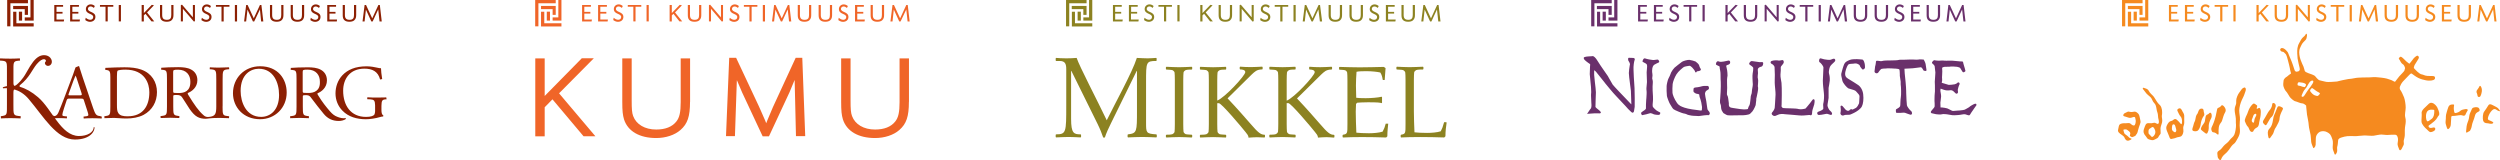
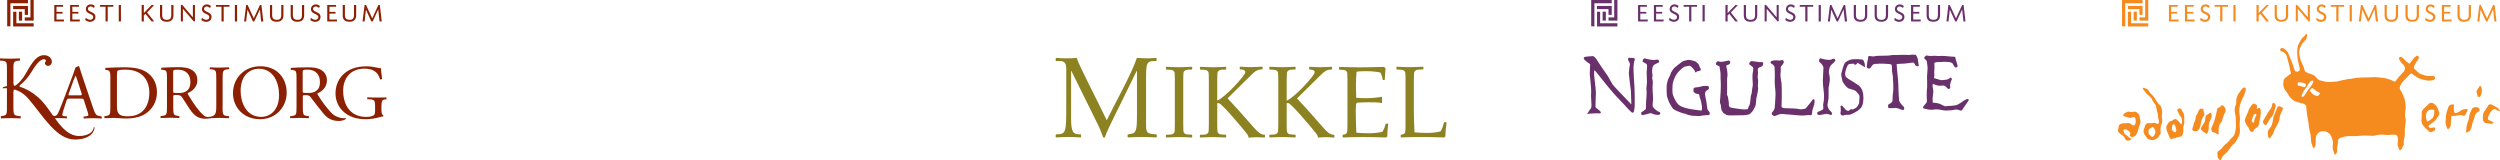
<svg xmlns="http://www.w3.org/2000/svg" id="Layer_1" viewBox="0 0 800 51.23">
  <defs>
    <style>.cls-1{fill:#f58a1f;}.cls-2{fill:#6a306b;}.cls-3{fill:#f06528;}.cls-4{fill:#8c2003;}.cls-5{fill:#8c8221;}</style>
  </defs>
  <path class="cls-1" d="m694.77,6.24v-1.88h1.93v-.56h-1.93v-1.64h2.11v-.56h-2.82v5.26h3.05l.09-.61s-2.44,0-2.44,0Zm5.12,0v-1.88h1.93v-.56h-1.93v-1.64h2.11v-.56h-2.82v5.26h3.05l.09-.61s-2.44,0-2.44,0Zm4.98-3.38c0-.47.38-.8.85-.8.42,0,.75.23,1.08.47l.28-.61c-.38-.33-.85-.52-1.31-.52-.85,0-1.55.61-1.55,1.5,0,1.69,2.35,1.36,2.35,2.54,0,.56-.42.89-.94.89-.56,0-1.03-.28-1.46-.66l-.14.75c.47.33.94.56,1.5.56.94,0,1.74-.56,1.74-1.55,0-1.78-2.39-1.41-2.39-2.58m6.34-.7h1.78v-.56h-4.32v.56h1.78v4.7h.7V2.16h.05Zm3.47,4.7h.7V1.6h-.7v5.26Zm11.41,0l-2.3-2.86,2.21-2.3-.7-.14-2.54,2.63V1.6h-.7v5.26h.7v-1.93l.52-.52,1.93,2.44h.89Zm5.49-.38c.52-.42.61-1.08.61-1.69V1.6h-.7v3.19c0,.99-.33,1.55-1.41,1.55s-1.5-.47-1.5-1.55V1.6h-.7v3.15c0,.56.05,1.17.42,1.6.42.47,1.08.61,1.69.61.56,0,1.17-.09,1.6-.47m7.18.42l.38-.14V1.6h-.66v3.94l-3.47-4.04-.38.14v5.21h.66V2.82l3.47,4.09Zm3.24-4.04c0-.47.38-.8.85-.8.42,0,.75.23,1.08.47l.28-.61c-.38-.33-.85-.52-1.31-.52-.85,0-1.55.61-1.55,1.5,0,1.69,2.35,1.36,2.35,2.54,0,.56-.42.89-.94.89-.56,0-1.03-.28-1.46-.66l-.14.75c.47.33.94.56,1.5.56.94,0,1.74-.56,1.74-1.55,0-1.78-2.39-1.41-2.39-2.58m6.34-.7h1.78v-.56h-4.32v.56h1.78v4.7h.7V2.16h.05Zm3.52,4.7h.7V1.6h-.7v5.26Zm8.4,0h.7l-.61-5.26h-.47l-1.97,4.27-1.97-4.27h-.47l-.66,5.26h.66l.42-3.8,1.74,3.8h.42l1.78-3.85.42,3.85Zm6.48-.38c.52-.42.61-1.08.61-1.69V1.6h-.7v3.19c0,.99-.33,1.55-1.41,1.55s-1.5-.47-1.5-1.55V1.6h-.7v3.15c0,.56.05,1.17.42,1.6.42.47,1.08.61,1.69.61.56,0,1.17-.09,1.6-.47m6.67,0c.52-.42.61-1.08.61-1.69V1.6h-.7v3.19c0,.99-.33,1.55-1.41,1.55s-1.5-.47-1.5-1.55V1.6h-.7v3.15c0,.56.05,1.17.42,1.6.42.47,1.08.61,1.69.61.56,0,1.17-.09,1.6-.47m3.43-3.62c0-.47.38-.8.85-.8.42,0,.75.23,1.08.47l.28-.61c-.38-.33-.85-.52-1.31-.52-.85,0-1.55.61-1.55,1.5,0,1.69,2.35,1.36,2.35,2.54,0,.56-.42.89-.94.89-.56,0-1.03-.28-1.46-.66l-.14.75c.47.33.94.56,1.5.56.94,0,1.74-.56,1.74-1.55,0-1.78-2.39-1.41-2.39-2.58m5.21,3.38v-1.88h1.93v-.56h-1.93v-1.64h2.11v-.56h-2.82v5.26h3.05l.09-.61s-2.44,0-2.44,0Zm7.98.23c.52-.42.61-1.08.61-1.69V1.6h-.7v3.19c0,.99-.33,1.55-1.41,1.55s-1.5-.47-1.5-1.55V1.6h-.7v3.15c0,.56.05,1.17.42,1.6.42.47,1.08.61,1.69.61.56,0,1.17-.09,1.6-.47m8.78.38l-.61-5.26h-.47l-1.97,4.27-1.97-4.27h-.47l-.66,5.26h.66l.42-3.8,1.74,3.8h.42l1.83-3.85.42,3.85h.66Zm-115.09-.28h-1.03v-2.86h1.03v2.86Zm-1.83-2.86v3.71h5.49v1.03h-6.53V3.76h1.03v-.05Zm3.66-1.83v2.86h-.99v-1.83h-3.71v-1.03s4.7,0,4.7,0Zm1.83-1.88v6.57h-2.82v-1.03h1.83V0h.99Zm-1.83,0v1.03h-5.54v7.37h-1.03V0h6.57Z" />
  <path class="cls-1" d="m799.39,34.65c.28.33.89,1.03.47.94-.47-.09-.8-.33-1.08-.52-.28-.19-.75-.38-1.36.28-.61.61-1.03,1.46-1.22,2.11-.19.7-.05.89.47,1.08.47.19,1.6.61,1.03.94-.61.33-1.31-.05-1.83-.05s-1.08-.19-1.27-.85c-.19-.66-.14-2.25.33-2.86.47-.61,1.03-1.5,1.31-1.97.28-.47.66-.52,1.36-.14.42.23,1.46.7,1.78,1.03m-5.35-4.65c.28-.85.23-1.74-.14-2.3-.47-.66-.52.33-1.03.85-.52.52-.42,1.03-.23,1.36.19.33.05,1.03.52,1.13.52.05.61-.19.89-1.03m-1.97,4.32c-.7.05-1.03.28-1.17.8-.19.52-.66,1.27-.7,1.83-.05.56-.19,1.31-.52,2.11-.33.8-.47,1.83-.52,2.82-.09,1.03.42.38.85.19.47-.19.42-.28.7-.85.28-.56.28-1.46.61-2.21s.52-1.5.7-2.11.47-.85,1.03-1.13c.52-.28.52-.47.33-.94-.23-.42-.42-.56-1.31-.52m-2.44,1.08c.23-.38-.23-.56-.75-.47s-1.13.19-1.46.47c-.33.28-.61.52-1.27.7s-.7.14-.85-.52c-.05-.38-.14-.8-.05-1.5.14-.7.09-.7-.8-.61-1.03.14-1.08,1.17-1.5,2.44s-.19,1.6-.33,2.58.05,1.36.33,2.25c.28.89.52.61.85.28.33-.38.47-.85.47-1.36s.14-1.93.14-2.25c.05-.38.42-.28,1.17-.33s1.74-.38,2.35-.14c.61.28.99-.05,1.03-.28.09-.28.42-.85.66-1.27m-10.66.52c.05-.85.09-.75-.7-.8-.61-.05-1.46.05-1.78,1.03-.33.94-.14,2.21.14,2.58s.85-.19,1.55-.7c.66-.52.75-1.41.8-2.11m1.03-1.36c.66,1.41.7,2.11.38,2.44-.38.33-.47.99-1.36,1.78-.94.8-1.27.99-1.5,1.17-.42.28-.52.38-.28.75.28.38.8.28,1.31.14.52-.19.89.19.7.66s-1.03.8-1.5.8c-.47-.05-.8-.61-1.27-.99-.47-.38-1.55-1.5-1.6-2.35-.05-.85.14-2.07.05-2.72s.42-1.27,1.27-2.02c.85-.75,1.22-1.5,2.07-1.27.8.19,1.46,1.03,1.74,1.6m-37.85-4.27c.38-.33.19-.47-.09-.66-.28-.14-.66-.33-1.03-.61-.38-.28-.75-.61-1.03-.75-.28-.09-.19-.09-.52.23-.28.33-.38.66-.09.89.23.28.7.99,1.55,1.22.89.33.85,0,1.22-.33m-2.16-3.47c.23-.33.42-.89.05-.99-.38-.05-.75.14-1.17.75-.42.61-.7,1.36-1.08,1.74-.33.38-.66.8-.94,1.46s-.56,1.08-.19,1.22c.38.14.66-.28.94-.7s.75-1.22,1.22-1.83c.42-.42.94-1.36,1.17-1.64m-2.11.52c.14-.23-.19-.52-.19-.52-.52-.33-1.17-.38-1.55-.42-.38-.05-.8-.14-.89.28-.09.42-.14.7.28.75.42.05.75.14,1.17.33.42.14.85.14.85.14,0,0,.23-.33.33-.56m41.18-2.82c.23.33.23.89-.42,1.13s-1.83.23-2.49.05c-.61-.14-1.41-.28-2.35-.75s-1.74-1.17-1.93-1.27c-.14-.09-.28-.38-.89.28-.56.66-1.64,1.64-2.07,2.16-.42.47-.85,1.27-.94,1.6-.14.33-.09.89.14,1.13s.89,1.6,1.17,2.35.52,2.3.52,3.24-.38,2.21-.14,3.1c.28.89.14,1.97,0,2.68s-.19,2.25-.14,2.77c.05.52-.23,1.64-.33,1.97s.14,1.17-.05,1.46c-.19.28-.42.89-.61,1.22-.19.33-.56.75-.8.23s-.61-1.55-.52-1.88.19-1.46.09-1.83-.23-.85-.66-.99c-.42-.09-2.25,0-2.68.05s-1.22-.14-1.93-.14-1.78.28-2.49.38c-.7.09-2.07-.09-2.91-.09-.8,0-2.68.28-3.1.23-.42-.05-1.78-.05-2.39,0-.66.05-1.22.23-1.74.38-.47.14-1.17.33-1.22.99s-.14,1.6-.28,1.97c-.14.38.05,1.08-.05,1.6-.09.52-.66,1.41-.85.7-.19-.7-.61-1.27-.56-2.11.05-.8.14-1.78-.05-2.35-.19-.61-.42-1.27-.8-1.78-.42-.47-1.36-.99-2.02-.99-.7,0-1.13.05-1.64.47s-.94,1.13-.89,1.93c0,.8-.05,1.5-.05,1.93-.05.42-.19.7-.47.99s-.33,0-.66-.85-.33-1.17-.38-2.11c-.05-.89-.14-1.31-.14-1.31-.09-.66-.52-2.07-.56-2.91,0-.85-.52-3.05-.56-3.47-.05-.42-.23-1.93-.23-2.21s-.05-.66-.05-.66c0,0-.7-.7-1.27-.7s-1.64-.56-2.16-.66c-.47-.05-1.5-.99-1.78-1.36-.28-.38-.89-1.55-1.22-1.83s-.85-1.41-.89-1.97.14-1.69.14-1.69c0,0,.38-.7.8-.89.42-.23.94-.8,1.17-.89s.38-.33.38-.33c0,0-.38-1.27-.38-1.64-.05-.38-.47-1.97-.61-2.49s-.42-1.78-.8-2.11c-.38-.33-.52-.66-.94-.66s-.89-.47-.7-.85.52-.42,1.03-.23c.52.23,1.08.85,1.31,1.17s.52,1.36.8,1.88c.28.52.61,1.55.85,2.16.23.66.52,1.6.61,1.83s.42.42.42.42c0,0,.42,0,.7-.09s.66-.38.47-1.08-.56-2.39-.66-3.05-.19-2.58-.05-3.29c.14-.7.23-1.08.56-1.64.28-.61.85-1.6,1.31-1.93.47-.33.7-.75.85-.99.19-.23.38.05.33.61-.05.52-.19,1.03-.42,1.27-.23.28-1.13.99-1.46,1.88-.38.8-.56,1.03-.61,2.07,0,1.03.33,2.16.52,2.63.19.47.7,1.74.85,1.97.14.28.33,1.17.42,1.41s.61.52,1.13.7c.52.14,1.88.66,2.11.89.19.28.99,1.17,1.36,1.36.38.14,1.08.23,1.74.42.7.23,1.64.14,2.02.14s1.64-.09,1.97-.14,1.13-.33,1.74-.42,1.88-.42,2.39-.42c.47,0,2.02-.38,2.58-.38.61,0,2.21-.14,2.91-.09s1.93-.14,2.72-.09,2.72.23,3.57.47c.85.28,1.69.52,1.88.7.19.14.75.33.75.33,0,0,.94-1.17,1.36-1.74.47-.52,1.6-1.64,1.64-1.83.05-.14.23-.8.23-.8,0,0-.23-1.03-.75-1.27-.52-.28-.85-1.17-1.03-1.41s-.38-.28-.09-.66c.28-.38.47-.42.85-.14.42.28,1.13,1.08,1.36,1.27.23.23,1.03.8,1.03.8,0,0,.75-.85.99-1.22s.56-.75.89-.99.61-.47.85-.33c.19.14.52.47.14,1.03-.33.52-.94,1.46-1.17,1.88s-.28.99-.28.99c0,0,.7.8,1.13,1.17s.99.85,1.46.89c.47.05.89.42,1.78.47,1.17.09,2.02-.09,2.25.23m-49.3,9.58c-.61-.23-.85-.14-1.08.47-.19.56-.7,1.69-.94,2.3-.28.61-.28,1.36-.52,2.35-.23.94-.52,1.46-1.08,2.07-.56.61-.47,1.41-.28,2.39s.52.52.7.33c.14-.19.61-.85.8-1.13.19-.28.47-1.41.66-1.69s.56-.85,1.08-1.93c.52-1.13.28-1.13.47-1.97.19-.85.7-1.83.94-2.3.23-.52-.28-.66-.75-.89m-2.11,1.93c.19-.8.52-1.5.61-2.02.05-.47-.19-.94-.61-1.03-.47-.14-.52.23-.56.66s-.42,1.27-.85,1.69-1.22,2.11-1.83,3.01c-.61.85,0,1.27.42,1.64s.66-.47,1.03-1.03c.38-.56.61-1.17.94-1.41.33-.28.66-.7.85-1.5m-5.68,1.03c.09-.19.19-.85-.38-.61-.56.23-.56.85-.75,1.27-.19.42-.47.94-.05,1.36.38.42.52.14.61-.52.05-.61.28-.94.56-1.5m1.41-2.07c.19.61.09,1.03.05,1.83-.05.8-.42,1.83-.47,2.35s-.14,1.31-.7,1.6c-.61.28-.99.75-1.13,1.13s-.85.52-1.22-.28c-.38-.8-.38-.99-.7-1.22-.28-.28-.66-1.22-.8-1.55-.14-.38.05-.89.28-1.46.28-.52.66-1.41.85-2.02s.75-1.46,1.13-1.83.52-.61,1.03-.23.75.42.61.8c-.14.38-.28.94.19.61.47-.28.7-.33.89.28m-5.17-4.79c.23-.75.56-1.31.47-1.83-.05-.14-.28-.52-.52-.38-.23.14-.56.09-1.08.94-.42.66-.75.85-1.17,1.93-.47,1.08-.23,1.83-.33,2.3-.09.52-.47.99-.47,1.93s.33,1.97.38,2.91c.05.56-.05,1.08.05,1.88.05.8-.19,2.35-.52,3.15s-1.03,1.08-1.55,1.83c-.52.8-1.41,1.22-1.93,1.88-.33.42-.85,1.13-1.46,1.46-.61.33-.56.8-.47,1.36.09.56-.05.75.47,1.36.47.61.61.28.8-.19.14-.47.7-1.13,1.13-1.46s.89-.85,1.27-1.36c.47-.7,1.08-1.6,1.55-1.88s.85-1.08,1.31-1.88.75-1.69.66-2.63-.14-1.83-.05-2.58c.14-.75,0-2.16-.14-2.91-.14-.8.09-2.16.47-3.24.38-1.08.89-1.83,1.13-2.58m-6.15,5.73c.47-.8-.05-1.64-.52-2.07s-.66-.19-.94.19c-.33.38-.94.33-1.08.8s-.28,1.55-.47,2.25-.47,1.78-.94,2.82-.61,1.13-.38,1.83.47.47,1.03.66.8.7,1.08.61c.28-.09,0-.89.19-2.25s.8-1.36,1.08-2.3c.28-.85.47-1.74.94-2.54m-4.98,3.05c.33-.99.61-1.03.7-1.78.05-.7-.19-1.17-.47-1.17-.28-.05-.47.47-.85.56-.75.19-.7,1.27-.85,2.07-.14.8-.85,1.27-1.17,2.07-.33.8,0,.8.89,1.55.89.8.99.38,1.17.05.19-.33.33-.85.33-1.36s-.09-.99.23-1.97m-1.83-1.93c.38-.38.05-1.03,0-1.36-.05-.38,0-.94-.61-.99-1.13-.09-1.17,1.41-1.41,1.64-.19.23-.47.52-.61,1.55-.14,1.03-.42.99-.61,1.88-.19.89-.38,1.03-.42,1.6-.05.56.85.66,1.27.56.38-.09.61-.14,1.03-.94.42-.85.33-1.27.47-1.83.09-.61.52-1.69.89-2.11m-8.83,4.84c.14-.38-.05-.66-.19-1.27-.14-.61-.33-.94-.7-.89s-.42.47-.47,1.27.42.94.7,1.17c.33.23.52.09.66-.28m2.58-4.37c-.05,1.03.09,1.64-.05,2.21s-.38.85-.23,1.69c.14.85-.23,1.74-.61,2.07-.38.33-1.22.28-1.69.52-.42.23-1.13.28-1.41.38-.28.05-.52.23-.89-.94-.38-1.13-1.17-2.21-.75-3.19.42-.99.89-1.46,1.31-1.55.47-.09.56-.19.8-.38.38-.28.66-.47,1.13-.09s.89.89,1.17,1.22c.28.38.47.33.52-.38s-.09-1.5-.52-1.93c-.42-.47-.66-1.17-.89-1.6-.33-.56.19-.89.61-.94.47-.05.7.52.99,1.08.33.56.56.8.52,1.83m-9.39,5.35c.23-.47.19-1.03-.09-1.6-.56-1.17-.94-.52-1.36-.28s-.61.33-.61,1.17.19.61.61,1.13c.38.52.56.56.8.38.23-.14.42-.33.66-.8m2.21-5.73c-.05.28.23,1.17.09,1.88s-.52,1.46-.52,2.02.05,1.27.05,1.55-.47.66-.66,1.08-.38.52-1.08.85c-.7.33-.7.38-1.69.14-1.03-.28-.8-.52-1.36-1.17-.61-.66-.89-1.36-.52-2.35.38-1.03.52-1.83,1.41-1.78.85.05,1.17.05,1.6-.09.42-.14.75.09,1.03.23.28.14.61.23.7-.38s-.28-1.22-.28-2.11c0-.85-.38-1.36-.47-2.21-.14-.85-.28-1.46-.8-1.93-.52-.52-.61-1.31-1.13-1.83-.52-.52-1.17-.89-1.6-1.55s-.7-.8-.85-1.13c-.14-.33.14-.38.38-.28.38.14,1.17.28,1.46.85.28.56.47.7.8,1.08s.8.66,1.17,1.36c.42.7.94,1.55,1.36,1.93.38.38.7.56.94,1.78.14,1.13,0,1.64-.05,2.07m-6.95,2.44c.28-.61.14-.94-.05-1.83s-.28-1.27-.7-1.6c-.42-.38-.75-.61-1.5-.42-1.03.23-1.31-.28-1.78,0s-.85.33-1.13.61c-.38.47-.23.7.05.8.28.14.52.09,1.22.38.52.19.85.19,1.5-.05.61-.23.8-.09.85.23.09.33.28,1.03.05,1.78-.23.7-.38.61-.56.61s-.47-.09-.94-.52c-.52-.47-1.08-.14-1.69-.19-.61-.05-1.5.05-1.83.38-.33.28-.33.99-.52,1.69-.19.7.38,1.13,1.36,1.78.94.66.52.8,1.08,1.41.56.61,1.22.23,1.69-.05s-.05-.33-.33-.47c-.28-.09-.61-.61-1.27-1.03-.66-.42-.52-.52-.75-1.17-.19-.61.05-.56.38-.56.28,0,.38-.14.94.28.61.42.85.75.8,1.13-.05.38-.38.61.19.89.52.28.52.14,1.08-.09.52-.19.47-.38.66-.61.19-.19.42-.61.52-1.22.14-.7.47-1.5.7-2.16" />
  <path class="cls-4" d="m18.08,6.24v-1.88h1.93v-.56h-1.93v-1.64h2.11v-.56h-2.82v5.26h3.05l.09-.61s-2.44,0-2.44,0Zm5.07,0v-1.88h1.93v-.56h-1.93v-1.64h2.11v-.56h-2.82v5.26h3.05l.09-.61s-2.44,0-2.44,0Zm4.98-3.38c0-.47.38-.8.85-.8.42,0,.75.23,1.08.47l.28-.61c-.38-.33-.85-.52-1.31-.52-.85,0-1.55.61-1.55,1.5,0,1.74,2.35,1.36,2.35,2.54,0,.56-.42.89-.94.89-.56,0-1.03-.28-1.46-.66l-.14.75c.47.33.94.56,1.5.56.94,0,1.74-.56,1.74-1.55.05-1.78-2.39-1.41-2.39-2.58m6.34-.7h1.78v-.56h-4.27v.56h1.78v4.7h.7V2.16Zm3.52,4.7h.7V1.6h-.7v5.26Zm11.36,0l-2.3-2.86,2.21-2.3-.7-.14-2.54,2.63V1.6h-.7v5.26h.7v-1.93l.52-.52,1.93,2.44h.89Zm5.54-.38c.52-.42.61-1.08.61-1.74V1.6h-.7v3.19c0,1.03-.33,1.55-1.41,1.55s-1.5-.47-1.5-1.55V1.6h-.7v3.15c0,.56.05,1.17.42,1.6.42.47,1.08.61,1.69.61.56,0,1.17-.09,1.6-.47m7.14.42l.33-.14V1.6h-.66v3.94l-3.47-4.04-.38.14v5.21h.66V2.82l3.52,4.09Zm3.24-4.04c0-.47.38-.8.85-.8.42,0,.75.23,1.08.47l.28-.61c-.38-.33-.85-.52-1.31-.52-.85,0-1.55.61-1.55,1.5,0,1.74,2.35,1.36,2.35,2.54,0,.56-.42.89-.94.89-.56,0-1.03-.28-1.46-.66l-.14.75c.47.33.94.56,1.5.56.94,0,1.74-.56,1.74-1.55.05-1.78-2.39-1.41-2.39-2.58m6.34-.7h1.78v-.56h-4.32v.56h1.78v4.7h.7V2.16h.05Zm3.52,4.7h.7V1.6h-.7v5.26Zm8.4,0h.7l-.61-5.26h-.47l-1.97,4.27-1.97-4.27h-.47l-.66,5.26h.66l.42-3.8,1.74,3.8h.42l1.83-3.85.38,3.85Zm6.53-.38c.52-.42.61-1.08.61-1.74V1.6h-.7v3.19c0,1.03-.33,1.55-1.41,1.55s-1.5-.47-1.5-1.55V1.6h-.7v3.15c0,.56.05,1.17.42,1.6.42.47,1.08.61,1.69.61.56,0,1.17-.09,1.6-.47m6.62,0c.52-.42.61-1.08.61-1.74V1.6h-.7v3.19c0,1.03-.33,1.55-1.41,1.55s-1.5-.47-1.5-1.55V1.6h-.7v3.15c0,.56.05,1.17.42,1.6.42.47,1.08.61,1.69.61.56,0,1.17-.09,1.6-.47m3.43-3.62c0-.47.38-.8.85-.8.42,0,.75.23,1.08.47l.28-.61c-.38-.33-.85-.52-1.31-.52-.85,0-1.55.61-1.55,1.5,0,1.74,2.35,1.36,2.35,2.54,0,.56-.42.89-.94.89-.56,0-1.03-.28-1.46-.66l-.14.75c.47.33.94.56,1.5.56.94,0,1.74-.56,1.74-1.55.05-1.78-2.39-1.41-2.39-2.58m5.26,3.38v-1.88h1.93v-.56h-1.93v-1.64h2.11v-.56h-2.82v5.26h3.05l.09-.61s-2.44,0-2.44,0Zm7.94.23c.52-.42.61-1.08.61-1.74V1.6h-.7v3.19c0,1.03-.33,1.55-1.41,1.55s-1.5-.47-1.5-1.55V1.6h-.7v3.15c0,.56.05,1.17.42,1.6.42.47,1.08.61,1.69.61.56,0,1.17-.09,1.6-.47m8.78.38l-.61-5.26h-.47l-1.97,4.27-1.97-4.27h-.47l-.66,5.26h.66l.42-3.8,1.74,3.8h.42l1.78-3.85.42,3.85h.7Zm-115.09-.28h-1.03v-2.86h1.03v2.86Zm-1.83-2.86v3.71h5.54v1.03h-6.57V3.76h1.03v-.05Zm3.71-1.83v2.86h-1.03v-1.83h-3.71v-1.03s4.74,0,4.74,0Zm1.83-1.88v6.57h-2.86v-1.03h1.83V0h1.03Zm-1.83,0v1.03H3.33v7.37h-1.03V0h6.57Z" />
  <path class="cls-4" d="m59.73,29.11c-.7.52-1.64.66-2.54.66-1.27,0-1.6-.05-1.69-.14-.09-.09-.09-.38-.09-.8v-5.73c0-.7.09-.8,1.6-.8,2.72,0,3.9,1.83,3.9,3.76.05,1.69-.52,2.54-1.17,3.05m11.5,4.93v-8.69c0-2.58.05-3.01,1.5-3.15l.61-.05-.05-.61c-1.22.05-2.07.09-3.05.09s-1.88,0-3.1-.09l-.05.61.61.05c1.46.14,1.5.52,1.5,3.15v8.69c0,2.58-.38,3.15-2.39,3.38-.66.09-1.27-.14-1.64-.52-1.64-1.41-2.96-3.33-4.93-6.53-.14-.19-.23-.42-.14-.61,1.22-.47,3.05-1.78,3.05-4.09,0-1.69-.85-2.82-2.02-3.43-1.13-.61-2.58-.75-4.09-.75-2.39,0-4.09.09-5.45.19l-.05.61.8.09c.99.14,1.08.52,1.08,2.86v8.78c0,2.58-.05,2.86-1.46,3.05l-.61.09.05.61c1.13-.05,2.02-.09,3.05-.09s1.83.05,2.91.09l.05-.61-.52-.09c-1.41-.19-1.46-.47-1.46-3.05v-3.1c0-.52.05-.52,1.13-.52.99,0,1.36.23,1.74.8.75,1.08,1.74,2.77,2.39,3.71,1.74,2.49,3.01,3.05,5.07,3.1.7,0,1.31-.28,4.46-.28.99,0,1.83.05,3.05.09l.05-.61-.61-.09c-1.46-.14-1.5-.47-1.5-3.1m12.35,3.38c-4.84,0-6.57-4.7-6.57-8.31,0-5.35,3.29-7.09,5.82-7.09,4.65,0,6.48,4.37,6.48,8.4,0,4.79-2.77,7-5.73,7m-.33-16.2c-5.02,0-8.69,3.76-8.69,8.64,0,4.41,3.29,8.31,8.69,8.31,4.74,0,8.5-3.62,8.5-8.55,0-4.32-2.82-8.4-8.5-8.4m17.94,7.89c-.7.52-1.64.66-2.54.66-1.27,0-1.6-.05-1.69-.14-.09-.09-.09-.38-.09-.8v-5.73c0-.7.09-.8,1.6-.8,2.72,0,3.9,1.83,3.9,3.76.09,1.69-.47,2.54-1.17,3.05m9.39,8.69c-.8.19-1.93-.09-2.68-.42-.85-.33-1.5-.8-2.35-1.78-1.17-1.36-2.44-2.91-3.8-5.17-.14-.19-.23-.42-.14-.56,1.22-.47,3.01-1.78,3.01-4.13,0-1.69-.85-2.82-2.02-3.43-1.13-.61-2.58-.75-4.09-.75-2.39,0-4.09.09-5.45.19l-.05.61.8.09c.99.14,1.08.52,1.08,2.86v8.78c0,2.58-.05,2.86-1.46,3.05l-.61.09.05.61c1.13-.05,2.02-.09,3.05-.09s1.83.05,2.91.09l.05-.61-.52-.09c-1.41-.19-1.46-.47-1.46-3.05v-3.1c0-.52.05-.52,1.13-.52.89,0,1.22.38,1.6.94.75,1.08,3.24,4.18,3.94,5.02,1.27,1.55,2.82,2.3,4.84,2.3.8,0,1.74-.23,2.3-.66l-.14-.28Zm-69.68-.56c-1.55,0-2.49-.23-3.01-.99-.42-.61-.47-1.36-.47-2.68v-9.06c0-1.08.05-1.69.23-1.88.19-.14.99-.33,2.44-.33,6.39,0,7.7,4.55,7.7,7.23,0,4.55-2.16,7.7-6.9,7.7m4.37-14.93c-1.6-.56-3.33-.75-5.4-.75s-4.04.09-6.15.19l-.05.61.52.09c1.03.14,1.13.66,1.13,2.35v9.3c0,2.58-.05,2.86-1.46,3.05l-.47.09.05.61c1.13-.05,2.02-.09,3.05-.09.85,0,2.44.19,3.99.19,1.88,0,3.9-.33,5.49-1.17,2.77-1.5,4.27-4.18,4.27-7.28,0-3.19-1.69-6.01-4.98-7.18m-15.26,18.41c0,1.6-2.02,2.86-4.79,2.82-5.73-.09-8.55-8.59-13.01-12.4-2.02-1.74-3.99-2.82-5.82-3.33-.14-.14-.19-.38,0-.52,3.15-2.54,3.9-4.98,5.4-6.76,2.02-2.39,3.1-1.5,2.91-.89-.7.52-.09,1.46.66,1.46,1.03.05,1.78-1.31.8-2.54-.75-.94-2.3-1.17-3.57-.52-1.41.75-2.49,2.25-4.09,5.12-1.36,2.49-2.63,3.52-3.24,4.04-.19.14-.33.23-.47.28h-.09c-.33,0-.38-.56-.38-1.08v-3.33c0-3.01-.14-3.47,1.55-3.62l.56-.05-.05-.7c-1.22.05-1.88.09-3.01.09-1.31,0-2.68-.05-3.33-.09l-.05.7.7.05c1.69.14,1.55.61,1.55,3.62v4.51c-.42.09-.85.19-1.22.33-.23.09-.05.42.14.38,0,0,.42-.09,1.08-.05v5.26c0,3.01.09,3.38-1.41,3.62l-.56.09.05.7c1.17-.05,1.88-.09,3.05-.09s1.83.05,3.24.09l.05-.7-.8-.09c-1.6-.19-1.55-.56-1.55-3.62v-3.57c0-.89.05-1.27.38-1.27,1.41.42,3.05,1.31,4.55,3.1,4.74,5.59,8.87,12.91,14.74,12.91,4.98,0,6.39-2.68,6.29-3.94h-.28Zm-4.46-10.19h-3.01c-.7,0-.7-.05-.52-.56l1.55-4.27c.28-.75.52-1.31.61-1.46h.05c.14.28.38.94.56,1.55l1.31,3.99c.19.66.14.75-.56.75m6.34,6.62c-1.03-.14-1.36-.47-2.07-2.58l-3.33-9.81c-.38-1.08-.85-2.54-1.17-3.62-.56.14-1.13.47-1.13.47,0,0-.47,1.41-.8,2.3l-2.49,6.62c-1.03,2.72-1.69,4.32-2.16,5.45-.33.89-.99,1.17-1.17,1.17-.19.05-.42-.05-.56-.19l-.47.94s1.36-.09,2.35-.09c1.13,0,1.93.05,2.54.09l.05-.61-.8-.09c-.61-.05-.7-.19-.7-.47s.19-.94.52-2.02l.85-2.58c.19-.52.33-.56.94-.56h3.62c.75,0,.85.09.99.61l1.08,3.33c.19.61.33,1.03.33,1.31,0,.23-.33.38-.85.42l-.7.09.05.61c.7-.05,1.64-.09,2.82-.09,1.08,0,1.97.05,2.96.09v-.61l-.66-.19Zm88.18-1.88c0,.8-.14,1.22-.23,1.41-.28.42-1.17.75-2.68.75-4.93,0-7.32-3.71-7.32-8.4,0-3.66,2.07-7.04,6.81-7.04,2.49,0,4.32.85,5.02,3.47h0l.66-.14c-.23-1.46-.38-2.68-.38-3.47-.28.05-1.03-.14-1.5-.23-.42-.09-1.69-.38-3.1-.38-3.71,0-6.1,1.13-7.75,2.86-1.5,1.6-2.21,3.71-2.21,5.82s.8,4.09,2.25,5.54c1.88,1.93,4.55,2.72,7.47,2.72,1.31,0,3.1-.28,4.37-.66.47-.14.89-.23,1.17-.23l.05-.28v-.05c-.42-.19-.61-.75-.61-1.74v-1.31c.05-1.69.19-2.02,1.41-2.11h.23l-.09-.61c-1.13.05-1.88.05-2.82.05-1.03,0-2.02,0-3.24-.09l-.05.61,1.03.05c1.17.09,1.46.38,1.5,1.88v1.6" />
-   <path class="cls-3" d="m190.5,43.57s-11.36-13.38-11.6-13.71c.28-.28,9.81-9.91,11.13-11.22h-3.85c-2.11,2.16-11.22,11.41-11.88,12.07h0v-12.02h-3.01v24.93h3.01v-9.3c.14-.14,2.16-2.21,2.49-2.54.33.42,9.95,11.83,9.95,11.83h3.76v-.05Zm30.33-10.99v-13.9h-3.01v13.99c0,3.24-.38,4.98-1.41,6.24-1.36,1.69-3.52,2.54-6.43,2.54-3.62,0-6.39-1.64-7.37-4.32-.38-.99-.47-2.25-.47-4.93v-13.52h-3.01v13.9c0,2.91.14,4.23.56,5.63,1.22,3.8,4.98,5.96,10.28,5.96,3.05,0,5.92-.94,7.79-2.58,2.25-1.97,3.05-4.32,3.05-9.02m33.9,10.99h2.96l-.94-25.07h-2.11l-7.32,15.87-1.78,4.23s-.19.47-.33.85c-.19-.42-.33-.85-.33-.85l-1.46-3.33-.61-1.36-7.23-15.4h-2.21l-1.03,25.07h2.86l.61-17.84h.05c.47,1.08,1.64,3.85,1.64,3.85l6.57,14.04h2.02l6.57-14.09,1.6-3.85h.05c.09,4.32.42,17.89.42,17.89m36.16-10.99v-13.9h-3.01v13.99c0,3.24-.38,4.98-1.41,6.24-1.36,1.69-3.52,2.54-6.43,2.54-3.62,0-6.39-1.64-7.37-4.32-.38-.99-.47-2.25-.47-4.93v-13.52h-3.01v13.9c0,2.91.14,4.23.56,5.63,1.22,3.8,4.98,5.96,10.28,5.96,3.05,0,5.92-.94,7.79-2.58,2.25-1.97,3.05-4.32,3.05-9.02" />
-   <path class="cls-3" d="m186.98,6.24v-1.88h1.93v-.56h-1.93v-1.64h2.11v-.56h-2.82v5.26h3.05l.09-.61s-2.44,0-2.44,0Zm5.12,0v-1.88h1.93v-.56h-1.93v-1.64h2.11v-.56h-2.82v5.26h3.05l.09-.61s-2.44,0-2.44,0Zm4.98-3.38c0-.47.38-.8.85-.8.42,0,.75.23,1.08.47l.28-.61c-.38-.33-.85-.52-1.31-.52-.85,0-1.55.61-1.55,1.5,0,1.74,2.35,1.36,2.35,2.54,0,.56-.42.89-.94.89-.56,0-1.03-.28-1.46-.66l-.14.75c.47.33.94.56,1.5.56.94,0,1.74-.56,1.74-1.55,0-1.78-2.39-1.41-2.39-2.58m6.34-.7h1.78v-.56h-4.32v.56h1.78v4.7h.7V2.16h.05Zm3.47,4.7h.7V1.6h-.7v5.26Zm11.41,0l-2.3-2.86,2.21-2.3-.7-.14-2.54,2.63V1.6h-.7v5.26h.7v-1.93l.52-.52,1.93,2.44h.89Zm5.49-.38c.52-.42.61-1.08.61-1.69V1.6h-.7v3.19c0,1.03-.33,1.55-1.41,1.55s-1.5-.47-1.5-1.55V1.6h-.7v3.15c0,.56.05,1.17.42,1.6.42.47,1.08.61,1.69.61.56,0,1.17-.09,1.6-.47m7.18.42l.38-.14V1.6h-.66v3.94l-3.47-4.04-.38.14v5.21h.66V2.82l3.47,4.09Zm3.24-4.04c0-.47.38-.8.85-.8.42,0,.75.23,1.08.47l.28-.61c-.38-.33-.85-.52-1.31-.52-.85,0-1.55.61-1.55,1.5,0,1.74,2.35,1.36,2.35,2.54,0,.56-.42.89-.94.89-.56,0-1.03-.28-1.46-.66l-.14.75c.47.33.94.56,1.5.56.94,0,1.74-.56,1.74-1.55,0-1.78-2.39-1.41-2.39-2.58m6.34-.7h1.78v-.56h-4.32v.56h1.78v4.7h.7V2.16h.05Zm3.52,4.7h.7V1.6h-.7v5.26Zm8.4,0h.7l-.61-5.26h-.47l-1.97,4.27-1.97-4.27h-.47l-.66,5.26h.66l.42-3.8,1.74,3.8h.42l1.78-3.85.42,3.85Zm6.48-.38c.52-.42.61-1.08.61-1.69V1.6h-.7v3.19c0,1.03-.33,1.55-1.41,1.55s-1.5-.47-1.5-1.55V1.6h-.7v3.15c0,.56.05,1.17.42,1.6.42.47,1.08.61,1.69.61.56,0,1.17-.09,1.6-.47m6.67,0c.52-.42.61-1.08.61-1.69V1.6h-.7v3.19c0,1.03-.33,1.55-1.41,1.55s-1.5-.47-1.5-1.55V1.6h-.7v3.15c0,.56.05,1.17.42,1.6.42.47,1.08.61,1.69.61.56,0,1.17-.09,1.6-.47m3.43-3.62c0-.47.38-.8.85-.8.42,0,.75.23,1.08.47l.28-.61c-.38-.33-.85-.52-1.31-.52-.85,0-1.55.61-1.55,1.5,0,1.74,2.35,1.36,2.35,2.54,0,.56-.42.89-.94.89-.56,0-1.03-.28-1.46-.66l-.14.75c.47.33.94.56,1.5.56.94,0,1.74-.56,1.74-1.55,0-1.78-2.39-1.41-2.39-2.58m5.21,3.38v-1.88h1.93v-.56h-1.93v-1.64h2.11v-.56h-2.82v5.26h3.05l.09-.61s-2.44,0-2.44,0Zm7.98.23c.52-.42.61-1.08.61-1.69V1.6h-.7v3.19c0,1.03-.33,1.55-1.41,1.55s-1.5-.47-1.5-1.55V1.6h-.7v3.15c0,.56.05,1.17.42,1.6.42.47,1.08.61,1.69.61.56,0,1.17-.09,1.6-.47m8.78.38l-.61-5.26h-.47l-1.97,4.27-1.97-4.27h-.47l-.66,5.26h.66l.42-3.8,1.74,3.8h.42l1.83-3.85.42,3.85h.66Zm-115.09-.28h-1.03v-2.86h1.03v2.86Zm-1.83-2.86v3.71h5.49v1.03h-6.53V3.76h1.03v-.05Zm3.66-1.83v2.86h-.99v-1.83h-3.71v-1.03s4.7,0,4.7,0Zm1.83-1.88v6.57h-2.82v-1.03h1.83V0h.99Zm-1.83,0v1.03h-5.54v7.37h-1.03V0h6.57Z" />
-   <path class="cls-5" d="m356.85,6.24v-1.88h1.93v-.56h-1.93v-1.64h2.11v-.56h-2.82v5.26h3.05l.09-.61s-2.44,0-2.44,0Zm5.07,0v-1.88h1.97v-.56h-1.93v-1.64h2.11v-.56h-2.82v5.26h3.05l.09-.61s-2.49,0-2.49,0Zm5.02-3.38c0-.47.38-.8.85-.8.42,0,.75.23,1.08.47l.28-.61c-.38-.33-.85-.52-1.31-.52-.85,0-1.55.61-1.55,1.5,0,1.69,2.35,1.36,2.35,2.54,0,.56-.42.89-.94.89-.56,0-1.03-.28-1.46-.66l-.14.75c.47.33.94.56,1.5.56.94,0,1.74-.56,1.74-1.55,0-1.78-2.39-1.41-2.39-2.58m6.29-.7h1.78v-.56h-4.32v.56h1.78v4.7h.7V2.16h.05Zm3.52,4.7h.7V1.6h-.7v5.26Zm11.36,0l-2.3-2.86,2.21-2.3-.7-.14-2.54,2.63V1.6h-.7v5.26h.7v-1.93l.52-.52,1.93,2.44h.89Zm5.54-.38c.52-.42.61-1.08.61-1.69V1.6h-.7v3.19c0,.99-.33,1.55-1.41,1.55s-1.5-.47-1.5-1.55V1.6h-.7v3.15c0,.56.05,1.17.42,1.6.42.47,1.08.61,1.69.61.56,0,1.17-.09,1.6-.47m7.14.42l.38-.14V1.6h-.66v3.94l-3.47-4.04-.38.14v5.21h.66V2.82l3.47,4.09Zm3.29-4.04c0-.47.38-.8.85-.8.42,0,.75.23,1.08.47l.28-.61c-.38-.33-.85-.52-1.31-.52-.85,0-1.55.61-1.55,1.5,0,1.69,2.35,1.36,2.35,2.54,0,.56-.42.89-.94.89-.56,0-1.03-.28-1.46-.66l-.14.75c.47.33.94.56,1.5.56.94,0,1.74-.56,1.74-1.55,0-1.78-2.39-1.41-2.39-2.58m6.34-.7h1.78v-.56h-4.32v.56h1.78v4.7h.7V2.16h.05Zm3.47,4.7h.7V1.6h-.7v5.26Zm8.45,0h.7l-.66-5.26h-.47l-1.97,4.27-1.97-4.27h-.47l-.66,5.26h.66l.42-3.8,1.74,3.8h.42l1.78-3.85.47,3.85Zm6.48-.38c.52-.42.61-1.08.61-1.69V1.6h-.7v3.19c0,.99-.33,1.55-1.41,1.55s-1.5-.47-1.5-1.55V1.6h-.7v3.15c0,.56.05,1.17.42,1.6.42.47,1.08.61,1.69.61.56,0,1.17-.09,1.6-.47m6.67,0c.52-.42.61-1.08.61-1.69V1.6h-.7v3.19c0,.99-.33,1.55-1.41,1.55s-1.5-.47-1.5-1.55V1.6h-.7v3.15c0,.56.05,1.17.42,1.6.42.47,1.08.61,1.69.61.56,0,1.17-.09,1.6-.47m3.43-3.62c0-.47.38-.8.85-.8.42,0,.75.23,1.08.47l.28-.61c-.38-.33-.85-.52-1.31-.52-.85,0-1.55.61-1.55,1.5,0,1.69,2.35,1.36,2.35,2.54,0,.56-.42.89-.94.89-.56,0-1.03-.28-1.46-.66l-.14.75c.47.33.94.56,1.5.56.94,0,1.74-.56,1.74-1.55,0-1.78-2.39-1.41-2.39-2.58m5.21,3.38v-1.88h1.93v-.56h-1.93v-1.64h2.11v-.56h-2.82v5.26h3.05l.09-.61s-2.44,0-2.44,0Zm7.98.23c.52-.42.61-1.08.61-1.69V1.6h-.7v3.19c0,.99-.33,1.55-1.41,1.55s-1.5-.47-1.5-1.55V1.6h-.7v3.15c0,.56.05,1.17.42,1.6.42.47,1.08.61,1.69.61.56,0,1.17-.09,1.6-.47m8.78.38l-.61-5.26h-.47l-1.97,4.27-1.97-4.27h-.47l-.66,5.26h.66l.42-3.8,1.74,3.8h.42l1.78-3.85.42,3.85h.7Zm-115.09-.28h-1.03v-2.86h1.03v2.86Zm-1.88-2.86v3.71h5.54v1.03h-6.53V3.76h.99v-.05Zm3.71-1.83v2.86h-1.03v-1.83h-3.71v-1.03s4.74,0,4.74,0Zm1.83-1.88v6.57h-2.86v-1.03h1.83V0h1.03Zm-1.83,0v1.03h-5.54v7.37h-1.03V0h6.57Z" />
  <path class="cls-5" d="m377.32,21.51c-1.36,0-2.72-.09-4.09-.14l-.14.14v.61l.14.14c.42.05,1.5.05,1.97.19.09.05.61.38.66.75s.09,1.27.09,2.49v13.99c0,1.22-.05,2.11-.09,2.49s-.56.7-.66.75c-.47.19-1.55.19-1.97.19l-.14.14v.61l.14.14c1.36-.05,2.72-.14,4.09-.14s2.68.09,4.04.14l.14-.14v-.61l-.14-.14c-.42-.05-1.5-.05-1.97-.19-.09-.05-.61-.38-.66-.75-.05-.38-.09-1.27-.09-2.49v-13.99c0-1.22.05-2.11.09-2.49s.56-.7.66-.75c.47-.19,1.55-.19,1.97-.19l.14-.14v-.61l-.14-.14c-1.36.05-2.68.14-4.04.14m27.33,22.49l.14-.14v-.61l-.14-.14c-1.17,0-2.02-.61-4.51-3.52-1.27-1.46-4.37-5.02-7.32-8.12,2.54-2.54,5.17-5.12,7.75-7.65.94-.85,1.55-1.6,3.33-1.6l.14-.14v-.61l-.14-.14c-1.17.05-2.44.14-3.62.14s-2.3-.05-3.43-.14l-.14.14v.61l.14.14c.52,0,1.64.09,1.64.85,0,1.13-6.62,8.22-8.97,9.11v-6.48c0-1.22.05-2.11.09-2.49s.56-.7.66-.75c.47-.19,1.55-.19,1.97-.19l.14-.14v-.61l-.14-.14c-1.36.05-2.68.14-4.04.14s-2.72-.09-4.09-.14l-.14.14v.61l.14.14c.42.05,1.5.05,1.97.19.09.05.61.38.66.75s.09,1.27.09,2.49v13.99c0,1.22-.05,2.11-.09,2.49s-.56.7-.66.75c-.47.19-1.55.19-1.97.19l-.14.14v.61l.14.14c1.36-.05,2.72-.14,4.09-.14s2.68.09,4.04.14l.14-.14v-.61l-.14-.14c-.42-.05-1.5-.05-1.97-.19-.09-.05-.61-.38-.66-.75-.05-.38-.09-1.27-.09-2.49v-6.67h.52c.85,0,7.47,7.89,8.5,9.2.47.61.99,1.13.99,1.83.89-.05,1.78-.14,2.68-.14.8,0,1.6.09,2.44.09m26.44-20.8c.05.38.09,1.27.09,2.49v13.99c0,3.01,0,3.19-1.41,3.43l-.14.14v.61l.14.14c1.55-.09,3.62-.14,6.1-.14s5.17.05,7.7.14l.38-.38c0-1.55.19-3.24.28-4.04h-.8c-.33,1.22-.47,1.55-.99,2.54-1.13.38-3.01.52-4.37.52-1.55,0-3.29-.09-4.04-.19-.09-1.74-.19-5.21-.19-6.76,0-.8.05-1.64.09-2.44l.38-.38c.52-.05,1.88-.14,3.43-.14,3.01,0,3.9.09,4.37.28l.14-.14v-1.78l-.14-.14c-.99.28-3.47.47-5.07.47-1.31,0-2.72-.05-3.05-.14-.05-1.31-.09-2.58-.09-3.9,0-1.08.09-3.47.19-4.41.8-.19,2.16-.19,3.33-.19,1.46,0,3.33.19,4.27.42.38.47.75,1.74.75,2.25l.14.14h.52l.28-3.8-.56-.38c-2.58.05-5.17.14-7.75.14-2.21,0-4.37-.09-6.43-.14l-.14.14v.61l.14.14c.52.05,1.36.05,1.83.19.05,0,.56.33.61.7m-16.48,20.05l-.14-.14c-.42-.05-1.5-.05-1.97-.19-.09-.05-.61-.38-.66-.75-.05-.38-.09-1.27-.09-2.49v-6.67h.52c.85,0,7.47,7.89,8.5,9.2.47.61.99,1.13.99,1.83.89-.05,1.78-.14,2.68-.14.8,0,1.6.09,2.44.14l.14-.14v-.61l-.14-.14c-1.17,0-2.02-.61-4.51-3.52-1.27-1.46-4.37-5.02-7.32-8.12,2.54-2.54,5.17-5.12,7.75-7.65.94-.85,1.55-1.6,3.33-1.6l.14-.14v-.61l-.14-.14c-1.17.05-2.44.14-3.62.14s-2.3-.05-3.43-.14l-.14.14v.61l.14.14c.52,0,1.64.09,1.64.85,0,1.13-6.62,8.22-8.97,9.11v-6.53c0-1.22.05-2.11.09-2.49.05-.38.56-.7.66-.75.47-.19,1.55-.19,1.97-.19l.14-.14v-.61l-.14-.14c-1.36.05-2.68.14-4.04.14s-2.72-.09-4.09-.14l-.14.14v.61l.14.14c.42.05,1.5.05,1.97.19.09.05.61.38.66.75.05.38.09,1.27.09,2.49v13.99c0,1.22-.05,2.11-.09,2.49-.05.38-.56.7-.66.75-.47.19-1.55.19-1.97.19l-.14.14v.61l.14.14c1.36-.05,2.72-.14,4.09-.14s2.68.09,4.04.14l.14-.14v-.61Zm34.42-20.8c.09.05.61.38.66.75.05.38.09,1.27.09,2.49v13.99c0,3.01,0,3.19-1.41,3.43l-.14.14v.61l.14.14c1.55-.09,3.62-.14,6.1-.14s5.17.05,7.7.14l.38-.38c0-1.55.19-3.24.38-4.37l-.14-.14h-.66c-.47,1.69-.61,1.97-1.08,2.91-1.13.38-3.01.52-4.37.52-1.55,0-3.29-.09-4.04-.19-.09-1.64-.19-5.12-.19-6.67v-10c0-1.22.05-2.11.09-2.49.05-.38.56-.7.66-.75.47-.19,1.55-.19,2.16-.19l.14-.14v-.61l-.14-.14c-1.55.05-2.91.14-4.27.14s-2.72-.09-4.09-.14l-.14.14v.61l.14.14c.47.05,1.55.05,2.02.19m-81.75-3.76c-1.17,0-2.3-.09-3.47-.14-1.46,4.65-7.04,14.65-9.63,19.96-3.19-6.67-8.78-17.33-9.63-19.96-1.13.09-2.21.14-3.33.14-1.36,0-2.63-.09-3.24-.14l-.14.14v.7l.14.14h1.13c1.78,0,2.11.99,2.11,2.63v11.6c0,8.55,0,9.25-3.24,9.25l-.14.14v.7l.14.14c1.36-.05,2.68-.14,3.99-.14s2.58.09,3.85.14l.14-.14v-.7l-.14-.14c-2.16,0-3.05-.28-3.05-4.98v-15.31h.09l8.31,16.81c.99,2.02,1.36,3.05,1.88,4.51h.52c.38-1.27,1.31-3.29,1.93-4.51l8.26-16.81h.09v12.68c0,6.76,0,7.28-2.86,7.61l-.14.14v.7l.14.14c1.46-.05,3.05-.14,4.6-.14s3.01.09,4.46.14l.14-.14v-.7l-.19-.14c-3.24-.19-3.24-.56-3.24-3.66v-13.15c0-6.29,0-6.67,3.24-6.67l.14-.14v-.7l-.14-.14c-.89.05-1.83.14-2.72.14" />
  <path class="cls-2" d="m524.89,6.24v-1.88h1.93v-.56h-1.93v-1.64h2.11v-.56h-2.82v5.26h3.05l.09-.61s-2.44,0-2.44,0Zm5.07,0v-1.88h1.93v-.56h-1.93v-1.64h2.11v-.56h-2.82v5.26h3.05l.09-.61s-2.44,0-2.44,0Zm4.98-3.38c0-.47.38-.8.85-.8.42,0,.75.23,1.08.47l.28-.61c-.38-.33-.85-.52-1.31-.52-.85,0-1.55.61-1.55,1.5,0,1.69,2.35,1.36,2.35,2.54,0,.56-.42.89-.94.89-.56,0-1.03-.28-1.46-.66l-.14.75c.47.33.94.56,1.5.56.94,0,1.74-.56,1.74-1.55.05-1.78-2.39-1.41-2.39-2.58m6.34-.7h1.78v-.56h-4.32v.56h1.78v4.7h.7V2.16h.05Zm3.52,4.7h.7V1.6h-.7v5.26Zm11.36,0l-2.3-2.86,2.21-2.3-.7-.14-2.54,2.63V1.6h-.7v5.26h.7v-1.93l.52-.52,1.93,2.44h.89Zm5.54-.38c.52-.42.61-1.08.61-1.69V1.6h-.7v3.19c0,.99-.33,1.55-1.41,1.55s-1.5-.47-1.5-1.55V1.6h-.7v3.15c0,.56.05,1.17.42,1.6.42.47,1.08.61,1.69.61.56,0,1.17-.09,1.6-.47m7.14.42l.33-.14V1.6h-.66v3.94l-3.47-4.04-.38.14v5.21h.66V2.82l3.52,4.09Zm3.29-4.04c0-.47.38-.8.85-.8.42,0,.75.23,1.08.47l.28-.61c-.38-.33-.85-.52-1.31-.52-.85,0-1.55.61-1.55,1.5,0,1.69,2.35,1.36,2.35,2.54,0,.56-.42.89-.94.89-.56,0-1.03-.28-1.46-.66l-.14.75c.47.33.94.56,1.5.56.94,0,1.74-.56,1.74-1.55,0-1.78-2.39-1.41-2.39-2.58m6.29-.7h1.78v-.56h-4.32v.56h1.78v4.7h.7V2.16h.05Zm3.52,4.7h.7V1.6h-.7v5.26Zm8.4,0h.7l-.61-5.26h-.47l-1.97,4.27-1.97-4.27h-.47l-.66,5.26h.66l.42-3.8,1.74,3.8h.42l1.78-3.85.42,3.85Zm6.53-.38c.52-.42.61-1.08.61-1.69V1.6h-.7v3.19c0,.99-.33,1.55-1.41,1.55s-1.5-.47-1.5-1.55V1.6h-.7v3.15c0,.56.05,1.17.42,1.6.42.47,1.08.61,1.69.61.56,0,1.17-.09,1.6-.47m6.67,0c.52-.42.61-1.08.61-1.69V1.6h-.7v3.19c0,.99-.33,1.55-1.41,1.55s-1.5-.47-1.5-1.55V1.6h-.7v3.15c0,.56.05,1.17.42,1.6.42.47,1.08.61,1.69.61.56,0,1.17-.09,1.6-.47m3.43-3.62c0-.47.38-.8.85-.8.42,0,.75.23,1.08.47l.28-.61c-.38-.33-.85-.52-1.31-.52-.85,0-1.55.61-1.55,1.5,0,1.69,2.35,1.36,2.35,2.54,0,.56-.42.89-.94.89-.56,0-1.03-.28-1.46-.66l-.14.75c.47.33.94.56,1.5.56.94,0,1.74-.56,1.74-1.55,0-1.78-2.39-1.41-2.39-2.58m5.21,3.38v-1.88h1.93v-.56h-1.93v-1.64h2.11v-.56h-2.82v5.26h3.05l.09-.61s-2.44,0-2.44,0Zm7.98.23c.52-.42.61-1.08.61-1.69V1.6h-.7v3.19c0,.99-.33,1.55-1.41,1.55s-1.5-.47-1.5-1.55V1.6h-.7v3.15c0,.56.05,1.17.42,1.6.42.47,1.08.61,1.69.61.56,0,1.17-.09,1.6-.47m8.73.38l-.61-5.26h-.47l-1.97,4.27-1.97-4.27h-.47l-.61,5.26h.66l.42-3.8,1.74,3.8h.42l1.78-3.85.42,3.85h.66Zm-115.09-.28h-1.03v-2.86h1.03v2.86Zm-1.83-2.86v3.71h5.54v1.03h-6.53V3.76h.99v-.05Zm3.71-1.83v2.86h-1.03v-1.83h-3.71v-1.03s4.74,0,4.74,0Zm1.83-1.88v6.57h-2.86v-1.03h1.83V0h1.03Zm-1.83,0v1.03h-5.54v7.37h-1.03V0h6.57Z" />
-   <path class="cls-2" d="m522.73,22.44c-.09-1.36.19-2.77.28-3.01.09-.19.19-.47.05-.7-.05-.09-.19-.19-.42-.19l-1.46-.05-.14.14c-.05.09-.05.19-.05.28,0,.19.05.42.05.42.28.42.56.99.56,1.17h0l-.09.47c-.09.66-.28,1.74-.28,2.39,0,.52.19,2.11.38,3.52l.28,2.21.14,4.18v.14c-.38-.42-1.6-1.69-1.93-2.02-.38-.38-3.62-3.76-4.04-4.32l-1.08-1.88-.47-.85-.85-1.22c-.85-1.22-2.16-3.1-2.49-3.71-.52-.89-1.17-1.46-1.46-1.46l-.47.05-.89.05s-1.41.05-1.55.42v.14c0,.38.47.75.8,1.03l.14.09.42.33c.23.14.66.42.7.56l-.05.66-.09,2.44.23,2.39c.14,1.17.23,2.35.23,3.15v.38c-.05.33-.05.66-.05.99,0,.7.05,1.46.09,2.11l.05.85v.19c0,.75-.23.99-.38,1.17l-.09.09-.94,1.41.42-.05,2.07-.14h.99c.47.05.66.05.8-.05l.09-.05.05-.14c0-.33-.7-.85-.7-.85-.99-.75-1.03-.94-1.03-.94v-.14c0-.33.05-1.22.05-1.97l.09-2.58c0-.66-.19-2.07-.33-3.29l-.23-2.3v-1.5c.19.14.42.33.56.47.09.09.61.75,2.82,3.52l.05.09c.52.61,2.58,3.19,3.62,4.23l2.96,3.15.89.99c.94.99,1.22,1.17,1.41,1.17l.28-.14c.14-.14.19-.42.38-1.74v-.14c.05-.38,0-4.74-.05-5.87l-.23-3.57-.09-2.21Zm8.55,13.8c.05-.19-.09-.33-.19-.33-.09-.05-.8-.38-1.08-.61-.38-.33-.94-.85-1.08-1.08s-.09-1.31,0-1.78c.09-.42,0-2.72-.09-3.52-.05-.8,0-1.74.05-2.3.09-.56-.14-1.41-.19-1.55l.05-.42c.05-.33.09-.75,0-1.13-.14-.56-.05-1.46,0-1.74.05-.33.28-.8.56-1.03.28-.19,1.22-.66,1.46-.75.14-.05.23-.23.14-.47-.05-.09-.28-.56-.56-.47l-1.08.14c-.19.05-.66-.05-.99-.09l-.56-.09c-.38-.05-.99-.23-1.31-.33h-.28c-.33.14-.52.85-.52.85-.05.23.14.33.47.47l.61.33c.38.23.38.61.38.75v.28l-.14,1.78.05,1.64.05,1.46-.09,1.03c-.05.56-.14,1.17-.05,1.64.09.61,0,1.69-.05,2.49l-.05.52c-.05.7-.14,2.49-.09,2.82,0,.09-.28.42-.47.52s-.94.61-1.03.75c-.05.05-.14.19.14.7l.09.14,1.36-.28.66-.19.7-.19c.19,0,.85.23,1.08.38.33.14,1.46.19,1.46.19.47.05.56-.38.61-.52m15.73.38c.19-.28.09-.56,0-.75l-.05-.09-.23-.28c-.19-.19-.38-.42-.42-.89l-.09-.61-.23-1.64c-.19-.75-.42-2.21-.42-2.39s.14-.66.38-.89l.7-.47c.19-.09.23-.28.19-.61-.05-.19-.14-.52-.42-.52h-.09c-.99,0-1.46,0-1.64.09-.23.09-1.31.33-1.46.33-.19,0-.99.09-1.17.23-.14.09-.19.38-.19,1.03,0,.05.14.33.14.33.19.19.7.52,1.03.52.23,0,.66.14.7.23,0,.19.09.85.23,1.08.09.19.33,1.08.42,1.46.09.47.23,1.22.23,1.41v.28l-.05.8s-.09.09-.42.09l-.61-.09-2.07-.28c-.56-.05-2.16-.42-2.49-.56l-.23-.09c-.52-.19-1.5-.47-2.16-1.46-.89-1.27-1.36-2.63-1.41-3.15-.05-.61-.05-2.11.05-2.86s.61-2.11,1.22-3.1c.56-.94,2.11-2.21,2.39-2.35.23-.14,1.27-.33,1.74-.38.28,0,.56.23.8.47l.23.23c.33.33.8.99.8,1.17v.14l.19.09c.19.05.28-.09.33-.23l.09-.09.33-.05.28-.05c.23-.05.52-.14.61-.38.05-.09.05-.23-.09-.42-.23-.28-.42-.85-.47-1.08-.09-.38-.94-1.03-1.13-1.17-.28-.14-1.46-.47-1.97-.52-.56-.05-1.93.33-2.35.61h0c-.42.28-2.11,1.64-2.39,1.88s-.89,1.08-1.08,1.5c-.23.66-.7,1.74-.85,1.93-.23.33-.61,2.02-.61,2.44-.05.52,0,2.63.09,3.19.09.52.7,2.11.94,2.49l.23.38c.28.47.66,1.13.94,1.36.38.33,2.96,1.36,3.24,1.36.19,0,.7.14.89.23.28.23,1.31.42,1.69.47l.47.05,1.83.09,1.69-.23,1.03-.09c.23.09.47.09.66-.19m17.23-16.43c-.05-.23-.19-.33-.33-.33-.7.05-1.27,0-1.6-.09l-1.36-.19-.38-.05c-.33-.05-.7.42-.8.66,0,.05-.05.14-.05.19,0,.14.09.23.14.28.38.23,1.13.8,1.17,1.03v.05c0,.42-.05,1.17-.19,1.78-.14.66,0,2.68,0,2.68-.05.14.14.56,0,1.36s-.28,1.5-.28,2.02-.38.8-.38,1.88c0,.28-.19,1.36-.23,1.78-.05.33-.19.52-.38.85,0,0-.14.33-.19.52s-.05.19-.05.23c-.05.09-.23.05-.61.14-.56.14-3.15-.23-4.09-.42-1.03-.14-1.5-.28-1.41-1.41v-.14l-.19-1.41c-.09-1.13-.52-1.03-.42-1.74.23-2.63-.19-3.71.19-5.68,0-1.22-.23-2.39-.38-2.91,0-.05-.05-.09-.05-.14s0-.09.05-.14c.09-.14.28-.19.42-.23.52-.14.8-.42.8-.75v-.09c0-.19-.05-.38-.19-.47s-.28-.14-.52-.05c-.38.09-2.21.52-2.68.33h0c-.61-.23-.75-.23-1.08.33l-.09.47c.05.19.23.28.47.38l.28.14.23.09c.38.14.09.33.38,1.41.19.8.09,1.78.14,2.72.09,1.03.14,3.05-.14,6.39-.05.33-.09.56-.05,1.08.05.56.28.61.33,1.41,0,.52.14,1.13.42,1.5l.33.52c.47.23.89.61,1.36.7.61.14,3.52-.05,4.32,0,.7.05,2.39-.09,2.86-.47l.33-.33c.56-.42,1.13-1.55,1.46-2.44.05-.85.23-1.5.19-1.83-.05-.33.19-.75.19-1.03s.23-.8.38-2.07c.14-1.27-.19-.33,0-1.97.19-1.6-.23-1.64-.09-2.49.23-1.27-.14-1.83.09-2.3.28-.47.94-.61,1.17-.66.33-.14.52-.75.47-1.08m16.39,12.91c.09-.61.19-1.27-.19-1.36-.28-.05-.42.19-.66.52l-.56.75-.89,1.08-.52.61c-.23.09-1.46.38-2.16.19-.61-.19-1.55-.19-2.44-.23l-1.74-.05c-.66,0-.99-.05-1.13-.23l-.14-.19c-.09-.14-.14-.14-.05-.75l.05-2.86v-.99c0-.61,0-2.16-.09-3.1l-.19-1.13c-.09-.56-.19-1.13-.14-1.55.09-.8.14-1.83.09-2.21-.05-.23.28-.66.56-.94.19-.19.42-.56.42-.89l-.14-.42c-.19-.23-.52-.14-.89-.05-.23.05-.47.09-.66.05-.52-.14-1.55-.09-2.21.14-.19.05-.33.23-.33.42,0,.23.14.42.38.52.28.09.89.66.89,1.03l.09,2.44c0,.61-.09,2.49,0,3.29.19,1.74.28,3.05.19,3.66l-.14,2.39-.09,1.22c-.05.38-.38.99-.56,1.17-.23.19-.42.52-.42.8l.19.33.09.05c.28.28.66.47,1.5,0s1.78-.38,2.49-.28l2.39.19,2.16.19c.8.09,2.02,0,2.72-.09l.56-.05.19.05c.14.05.33.09.47-.05.14-.14.19-.33.19-.8,0-.56.28-1.36.47-1.93l.23-.75v-.19Zm6.57-14.18c-.19-.28-.61-.14-1.03.05l-.42.14c-.38.09-1.46-.05-1.93-.14l-.19-.05-.85-.23c-.14-.05-.23-.05-.38,0-.23.19-.28.61-.28.85.05.28.19.38.28.42h0c.19.09,1.08,1.03,1.13,1.64l-.19,4.18c0,1.27.23,3.01.33,3.94.14.89,0,2.68-.14,3.19-.14.38-.09.94-.05,1.36v.56c-.05.14-.66.61-1.36.8-.28.09-.47.19-.56.38-.09.23.05.47.14.61s.19.33,2.63-.19c.38-.09.75.05,1.08.19.38.14.66.23.8,0l.09-.33c-.05-.38-.52-.8-.7-.94-.23-.19-.52-.66-.75-1.41-.09-.23.09-1.13.19-1.74l.14-.89v-3.19l.19-1.08.19-1.31c.05-1.03-.14-1.97-.28-2.39-.09-.33.09-1.41.33-1.97.19-.47.94-1.13,1.31-1.46.56-.47.42-.8.28-.99m9.63,2.58c0-.23,0-1.13-.33-1.88-.28-.56-.38-.61-.85-.61l-.52-.05c-.94-.09-2.54-.09-3.15.19l-.33.14c-.52.23-1.17.52-1.46,1.17-.33.7-.8,2.44-.94,3.05-.09.47.05,1.03.19,1.6l.14.66c.19.85,1.46,2.25,1.93,2.49l.75.23c.56.14,1.5.42,1.69.7l.42.47c.33.38.75.75.7,1.22l-.09,1.6-.05.56c-.05.19-.61,1.27-.99,1.46-.7.38-1.03.52-1.17.56-.09-.09-.14-.14-.28-.14-.09,0-.38,0-.61.33-.05.09-.23.19-.42.19-.33,0-.61-.14-.85-.38-.94-1.17-1.08-1.22-1.17-1.27-.05,0-.19-.05-.33.05-.14.14-.14.28-.05.85.09.56-.05,1.31-.09,1.5-.05.14.05.33.19.52.19.19.52.33.85.19.28-.14.85-.23,1.5-.19.52.05.99-.23,1.41-.42l.47-.23c.61-.28,2.02-1.17,2.44-2.02.42-.8.61-2.39.42-3.9-.14-1.31-.85-2.54-1.83-3.1l-1.08-.7-1.22-.75-.14-.09c-.89-.52-1.41-.8-1.5-1.69-.09-.94.56-2.63.94-3.1.23-.28.85-.33,1.27-.33h.33l.19-.05c.38-.05.7-.09,1.03,0,.38.14.85.38.94.66.09.38.33.61.52.85l.14.19c.05.14.19.19.38.19.38-.09.61-.42.61-.7m19.58,1.08l.09-.09v-.19l-.28-1.88c-.14-.61-.56-1.31-.56-1.31l-.05-.09h-.09c-.19,0-1.27-.14-1.6,0-.14.05-.89.05-1.5,0h-1.55l-1.46.05c-1.03,0-1.69,0-1.88.09-.23.09-1.69.14-2.54.14-.7,0-2.16,0-2.72.19-.28.09-.7,0-1.08-.05l-.56-.05c-.33.05-.33.38-.33.66l-.09.61c-.14.33-.19.85-.23,1.31l-.09.7c-.05.28.05.52.33.66.23.14.61.09.8-.09l.09-.14c.19-.28.7-.94.94-1.08.19-.09.89-.14,1.41-.14l.52-.05c.61-.05,1.78.05,2.49.09h.19c.47.05.99.09,1.17.28.09.14.14,1.13.14,1.55v.47l.28,1.88v.85c.14.75.19,3.52.05,4.09-.09.33-.09,1.03-.14,1.69,0,.52-.05,1.08-.09,1.22-.09.28-.94.85-1.13.89-.09.05-.23.09-.23.38,0,0-.05.75.19.85h1.36c.42-.05,1.13-.09,1.41,0l.75.28c.66.23.94.33,1.08.33s.28-.09.33-.28c.05-.05.05-.14.05-.23,0-.23-.09-.52-.33-.7-.38-.28-1.27-1.41-1.31-1.83s-.23-2.72-.23-4.04v-.42c0-1.31-.33-4.55-.47-5.73,0,0-.09-1.08-.09-1.5.38,0,2.63-.14,2.63-.14l1.17-.14,1.46-.19c.23,0,.61.52.8.94l.05.09.09.05c.61.19.7.09.8.05m15.96,10.61s-.19-.23-.89.14c-.19.09-1.13.61-1.36.89-.09.09-.52.28-.8.47l-.61.33c-.14.09-.94.19-1.36.23l-.52.05h-.19l-1.69.14c-.23,0-.85-.33-1.27-.56l-.61-.28c-.33-.09-1.36-.28-1.64-.28h-.47c0-.23-.05-1.55-.05-1.55l.09-.66.14-1.27v-.19c0-.42-.09-.75-.14-1.08l-.09-.52v-.14c0-.19.05-.56.09-.61.09,0,.85.28,1.08.38l.19.05c.33.14,1.27.19,1.69.09.38-.09.8.05.99.19l.75.7.14.14c.09.09.28.09.47,0,.19-.14.28-.38.23-.56l-.05-.47v-.23c0-.19.33-1.31.52-1.6.14-.23.05-.47-.09-.61-.19-.14-.42-.09-.56.05-.09.14-.47.38-.85.47-.47.09-1.69.23-1.93.19-.38-.09-1.97-.56-2.21-.66,0,0-.05-.05.05-.47l.05-.14v-.52c-.05-.38-.05-.94,0-1.27.09-.61.05-1.88,0-2.39.19-.23.7-.33.85-.33,1.5,0,1.83-.05,1.97-.09.23-.05,1.69.05,1.97.09.28.05.89.23.99.38l.23.38c.47.8.56.94.75.99s.56-.19.66-.33l.05-.09-.05-.19-.14-.56-.28-.94-.19-.66c-.09-.52-.14-.61-.23-.66l-.42-.05h-.42l-.47-.05-2.11-.19h-.85c-.52,0-1.46.05-1.6,0-.28-.09-1.6,0-1.6,0-.28.05-1.17-.05-1.31-.09-.23-.14-.66-.05-.99.56-.05.05-.05.14-.05.19,0,.19.19.33.38.47.28.23.42.52.47.61l.09.8.14,1.22-.05.89-.14,2.11c.05.56.05,1.64.05,2.49,0,.52,0,.94-.05,1.13-.05.38-.09,1.27-.09,1.97v.61c.05.42.05.94.05,1.31,0,.23,0,.42-.05.52-.05.19-.66.85-.85,1.08l-.14.19c-.09.09-.19.23-.19.38v.09c.05.19.19.23.23.28.05,0,.61.14.61.14l.85.19c.38.09,1.6.14,1.93,0,.19-.09,1.36-.05,2.21.14.8.19,1.36.19,1.69.19s1.93-.09,2.39-.23c.38-.09.99-.19,1.5.05.47.19.75.23.94.19l.19-.19c.05-.14.8-1.27.99-1.5l.38-.56.7-.99c0-.19-.05-.33-.09-.38" />
+   <path class="cls-2" d="m522.73,22.44c-.09-1.36.19-2.77.28-3.01.09-.19.19-.47.05-.7-.05-.09-.19-.19-.42-.19l-1.46-.05-.14.14c-.05.09-.05.19-.05.28,0,.19.05.42.05.42.28.42.56.99.56,1.17h0l-.09.47c-.09.66-.28,1.74-.28,2.39,0,.52.19,2.11.38,3.52l.28,2.21.14,4.18v.14c-.38-.42-1.6-1.69-1.93-2.02-.38-.38-3.62-3.76-4.04-4.32l-1.08-1.88-.47-.85-.85-1.22c-.85-1.22-2.16-3.1-2.49-3.71-.52-.89-1.17-1.46-1.46-1.46l-.47.05-.89.05s-1.41.05-1.55.42v.14c0,.38.47.75.8,1.03l.14.09.42.33c.23.14.66.42.7.56l-.05.66-.09,2.44.23,2.39c.14,1.17.23,2.35.23,3.15v.38c-.05.33-.05.66-.05.99,0,.7.05,1.46.09,2.11l.05.85v.19c0,.75-.23.99-.38,1.17l-.09.09-.94,1.41.42-.05,2.07-.14h.99c.47.05.66.05.8-.05l.09-.05.05-.14c0-.33-.7-.85-.7-.85-.99-.75-1.03-.94-1.03-.94v-.14c0-.33.05-1.22.05-1.97l.09-2.58c0-.66-.19-2.07-.33-3.29l-.23-2.3v-1.5c.19.14.42.33.56.47.09.09.61.75,2.82,3.52l.05.09c.52.61,2.58,3.19,3.62,4.23l2.96,3.15.89.99c.94.99,1.22,1.17,1.41,1.17l.28-.14c.14-.14.19-.42.38-1.74v-.14c.05-.38,0-4.74-.05-5.87l-.23-3.57-.09-2.21Zm8.55,13.8c.05-.19-.09-.33-.19-.33-.09-.05-.8-.38-1.08-.61-.38-.33-.94-.85-1.08-1.08s-.09-1.31,0-1.78c.09-.42,0-2.72-.09-3.52-.05-.8,0-1.74.05-2.3.09-.56-.14-1.41-.19-1.55l.05-.42c.05-.33.09-.75,0-1.13-.14-.56-.05-1.46,0-1.74.05-.33.28-.8.56-1.03.28-.19,1.22-.66,1.46-.75.14-.05.23-.23.14-.47-.05-.09-.28-.56-.56-.47l-1.08.14c-.19.05-.66-.05-.99-.09l-.56-.09c-.38-.05-.99-.23-1.31-.33h-.28c-.33.14-.52.85-.52.85-.05.23.14.33.47.47l.61.33c.38.23.38.61.38.75v.28l-.14,1.78.05,1.64.05,1.46-.09,1.03c-.05.56-.14,1.17-.05,1.64.09.61,0,1.69-.05,2.49l-.05.52c-.05.7-.14,2.49-.09,2.82,0,.09-.28.42-.47.52s-.94.61-1.03.75c-.05.05-.14.19.14.7l.09.14,1.36-.28.66-.19.7-.19c.19,0,.85.23,1.08.38.33.14,1.46.19,1.46.19.47.05.56-.38.61-.52m15.73.38c.19-.28.09-.56,0-.75l-.05-.09-.23-.28c-.19-.19-.38-.42-.42-.89l-.09-.61-.23-1.64c-.19-.75-.42-2.21-.42-2.39s.14-.66.38-.89l.7-.47c.19-.09.23-.28.19-.61-.05-.19-.14-.52-.42-.52h-.09c-.99,0-1.46,0-1.64.09-.23.09-1.31.33-1.46.33-.19,0-.99.09-1.17.23-.14.09-.19.38-.19,1.03,0,.05.14.33.14.33.19.19.7.52,1.03.52.23,0,.66.14.7.23,0,.19.09.85.23,1.08.09.19.33,1.08.42,1.46.09.47.23,1.22.23,1.41v.28l-.05.8s-.09.09-.42.09l-.61-.09-2.07-.28c-.56-.05-2.16-.42-2.49-.56l-.23-.09c-.52-.19-1.5-.47-2.16-1.46-.89-1.27-1.36-2.63-1.41-3.15-.05-.61-.05-2.11.05-2.86s.61-2.11,1.22-3.1c.56-.94,2.11-2.21,2.39-2.35.23-.14,1.27-.33,1.74-.38.28,0,.56.23.8.47l.23.23c.33.33.8.99.8,1.17v.14l.19.09c.19.05.28-.09.33-.23l.09-.09.33-.05.28-.05c.23-.05.52-.14.61-.38.05-.09.05-.23-.09-.42-.23-.28-.42-.85-.47-1.08-.09-.38-.94-1.03-1.13-1.17-.28-.14-1.46-.47-1.97-.52-.56-.05-1.93.33-2.35.61h0c-.42.28-2.11,1.64-2.39,1.88s-.89,1.08-1.08,1.5c-.23.66-.7,1.74-.85,1.93-.23.33-.61,2.02-.61,2.44-.05.52,0,2.63.09,3.19.09.52.7,2.11.94,2.49l.23.38c.28.47.66,1.13.94,1.36.38.33,2.96,1.36,3.24,1.36.19,0,.7.14.89.23.28.23,1.31.42,1.69.47l.47.05,1.83.09,1.69-.23,1.03-.09c.23.09.47.09.66-.19m17.23-16.43c-.05-.23-.19-.33-.33-.33-.7.05-1.27,0-1.6-.09l-1.36-.19-.38-.05c-.33-.05-.7.42-.8.66,0,.05-.05.14-.05.19,0,.14.09.23.14.28.38.23,1.13.8,1.17,1.03v.05c0,.42-.05,1.17-.19,1.78-.14.66,0,2.68,0,2.68-.05.14.14.56,0,1.36s-.28,1.5-.28,2.02-.38.8-.38,1.88c0,.28-.19,1.36-.23,1.78-.05.33-.19.52-.38.85,0,0-.14.33-.19.52s-.05.19-.05.23c-.05.09-.23.05-.61.14-.56.14-3.15-.23-4.09-.42-1.03-.14-1.5-.28-1.41-1.41v-.14l-.19-1.41c-.09-1.13-.52-1.03-.42-1.74.23-2.63-.19-3.71.19-5.68,0-1.22-.23-2.39-.38-2.91,0-.05-.05-.09-.05-.14s0-.09.05-.14c.09-.14.28-.19.42-.23.52-.14.8-.42.8-.75v-.09c0-.19-.05-.38-.19-.47s-.28-.14-.52-.05c-.38.09-2.21.52-2.68.33h0c-.61-.23-.75-.23-1.08.33l-.09.47c.05.19.23.28.47.38l.28.14.23.09c.38.14.09.33.38,1.41.19.8.09,1.78.14,2.72.09,1.03.14,3.05-.14,6.39-.05.33-.09.56-.05,1.08.05.56.28.61.33,1.41,0,.52.14,1.13.42,1.5l.33.52c.47.23.89.61,1.36.7.61.14,3.52-.05,4.32,0,.7.05,2.39-.09,2.86-.47l.33-.33c.56-.42,1.13-1.55,1.46-2.44.05-.85.23-1.5.19-1.83-.05-.33.19-.75.19-1.03s.23-.8.38-2.07c.14-1.27-.19-.33,0-1.97.19-1.6-.23-1.64-.09-2.49.23-1.27-.14-1.83.09-2.3.28-.47.94-.61,1.17-.66.33-.14.52-.75.47-1.08m16.39,12.91c.09-.61.19-1.27-.19-1.36-.28-.05-.42.19-.66.52l-.56.75-.89,1.08-.52.61c-.23.09-1.46.38-2.16.19-.61-.19-1.55-.19-2.44-.23l-1.74-.05c-.66,0-.99-.05-1.13-.23l-.14-.19c-.09-.14-.14-.14-.05-.75l.05-2.86v-.99c0-.61,0-2.16-.09-3.1l-.19-1.13c-.09-.56-.19-1.13-.14-1.55.09-.8.14-1.83.09-2.21-.05-.23.28-.66.56-.94.19-.19.42-.56.42-.89l-.14-.42c-.19-.23-.52-.14-.89-.05-.23.05-.47.09-.66.05-.52-.14-1.55-.09-2.21.14-.19.05-.33.23-.33.42,0,.23.14.42.38.52.28.09.89.66.89,1.03l.09,2.44c0,.61-.09,2.49,0,3.29.19,1.74.28,3.05.19,3.66l-.14,2.39-.09,1.22c-.05.38-.38.99-.56,1.17-.23.19-.42.52-.42.8l.19.33.09.05c.28.28.66.47,1.5,0s1.78-.38,2.49-.28l2.39.19,2.16.19c.8.09,2.02,0,2.72-.09l.56-.05.19.05c.14.05.33.09.47-.05.14-.14.19-.33.19-.8,0-.56.28-1.36.47-1.93l.23-.75v-.19Zm6.57-14.18c-.19-.28-.61-.14-1.03.05l-.42.14c-.38.09-1.46-.05-1.93-.14l-.19-.05-.85-.23c-.14-.05-.23-.05-.38,0-.23.19-.28.61-.28.85.05.28.19.38.28.42h0c.19.09,1.08,1.03,1.13,1.64l-.19,4.18c0,1.27.23,3.01.33,3.94.14.89,0,2.68-.14,3.19-.14.38-.09.94-.05,1.36v.56c-.05.14-.66.61-1.36.8-.28.09-.47.19-.56.38-.09.23.05.47.14.61s.19.33,2.63-.19c.38-.09.75.05,1.08.19.38.14.66.23.8,0l.09-.33c-.05-.38-.52-.8-.7-.94-.23-.19-.52-.66-.75-1.41-.09-.23.09-1.13.19-1.74l.14-.89v-3.19l.19-1.08.19-1.31c.05-1.03-.14-1.97-.28-2.39-.09-.33.09-1.41.33-1.97.19-.47.94-1.13,1.31-1.46.56-.47.42-.8.28-.99m9.63,2.58c0-.23,0-1.13-.33-1.88-.28-.56-.38-.61-.85-.61l-.52-.05c-.94-.09-2.54-.09-3.15.19l-.33.14c-.52.23-1.17.52-1.46,1.17-.33.7-.8,2.44-.94,3.05-.09.47.05,1.03.19,1.6l.14.66c.19.85,1.46,2.25,1.93,2.49l.75.23c.56.14,1.5.42,1.69.7l.42.47c.33.38.75.75.7,1.22l-.09,1.6-.05.56c-.05.19-.61,1.27-.99,1.46-.7.38-1.03.52-1.17.56-.09-.09-.14-.14-.28-.14-.09,0-.38,0-.61.33-.05.09-.23.19-.42.19-.33,0-.61-.14-.85-.38-.94-1.17-1.08-1.22-1.17-1.27-.05,0-.19-.05-.33.05-.14.14-.14.28-.05.85.09.56-.05,1.31-.09,1.5-.05.14.05.33.19.52.19.19.52.33.85.19.28-.14.85-.23,1.5-.19.52.05.99-.23,1.41-.42l.47-.23c.61-.28,2.02-1.17,2.44-2.02.42-.8.61-2.39.42-3.9-.14-1.31-.85-2.54-1.83-3.1l-1.08-.7-1.22-.75-.14-.09c-.89-.52-1.41-.8-1.5-1.69-.09-.94.56-2.63.94-3.1.23-.28.85-.33,1.27-.33h.33l.19-.05l.14.19c.05.14.19.19.38.19.38-.09.61-.42.61-.7m19.58,1.08l.09-.09v-.19l-.28-1.88c-.14-.61-.56-1.31-.56-1.31l-.05-.09h-.09c-.19,0-1.27-.14-1.6,0-.14.05-.89.05-1.5,0h-1.55l-1.46.05c-1.03,0-1.69,0-1.88.09-.23.09-1.69.14-2.54.14-.7,0-2.16,0-2.72.19-.28.09-.7,0-1.08-.05l-.56-.05c-.33.05-.33.38-.33.66l-.09.61c-.14.33-.19.85-.23,1.31l-.09.7c-.05.28.05.52.33.66.23.14.61.09.8-.09l.09-.14c.19-.28.7-.94.94-1.08.19-.09.89-.14,1.41-.14l.52-.05c.61-.05,1.78.05,2.49.09h.19c.47.05.99.09,1.17.28.09.14.14,1.13.14,1.55v.47l.28,1.88v.85c.14.75.19,3.52.05,4.09-.09.33-.09,1.03-.14,1.69,0,.52-.05,1.08-.09,1.22-.09.28-.94.85-1.13.89-.09.05-.23.09-.23.38,0,0-.05.75.19.85h1.36c.42-.05,1.13-.09,1.41,0l.75.28c.66.23.94.33,1.08.33s.28-.09.33-.28c.05-.05.05-.14.05-.23,0-.23-.09-.52-.33-.7-.38-.28-1.27-1.41-1.31-1.83s-.23-2.72-.23-4.04v-.42c0-1.31-.33-4.55-.47-5.73,0,0-.09-1.08-.09-1.5.38,0,2.63-.14,2.63-.14l1.17-.14,1.46-.19c.23,0,.61.52.8.94l.05.09.09.05c.61.19.7.09.8.05m15.96,10.61s-.19-.23-.89.14c-.19.09-1.13.61-1.36.89-.09.09-.52.28-.8.47l-.61.33c-.14.09-.94.19-1.36.23l-.52.05h-.19l-1.69.14c-.23,0-.85-.33-1.27-.56l-.61-.28c-.33-.09-1.36-.28-1.64-.28h-.47c0-.23-.05-1.55-.05-1.55l.09-.66.14-1.27v-.19c0-.42-.09-.75-.14-1.08l-.09-.52v-.14c0-.19.05-.56.09-.61.09,0,.85.28,1.08.38l.19.05c.33.14,1.27.19,1.69.09.38-.09.8.05.99.19l.75.7.14.14c.09.09.28.09.47,0,.19-.14.28-.38.23-.56l-.05-.47v-.23c0-.19.33-1.31.52-1.6.14-.23.05-.47-.09-.61-.19-.14-.42-.09-.56.05-.09.14-.47.38-.85.47-.47.09-1.69.23-1.93.19-.38-.09-1.97-.56-2.21-.66,0,0-.05-.05.05-.47l.05-.14v-.52c-.05-.38-.05-.94,0-1.27.09-.61.05-1.88,0-2.39.19-.23.7-.33.85-.33,1.5,0,1.83-.05,1.97-.09.23-.05,1.69.05,1.97.09.28.05.89.23.99.38l.23.38c.47.8.56.94.75.99s.56-.19.66-.33l.05-.09-.05-.19-.14-.56-.28-.94-.19-.66c-.09-.52-.14-.61-.23-.66l-.42-.05h-.42l-.47-.05-2.11-.19h-.85c-.52,0-1.46.05-1.6,0-.28-.09-1.6,0-1.6,0-.28.05-1.17-.05-1.31-.09-.23-.14-.66-.05-.99.56-.05.05-.05.14-.05.19,0,.19.19.33.38.47.28.23.42.52.47.61l.09.8.14,1.22-.05.89-.14,2.11c.05.56.05,1.64.05,2.49,0,.52,0,.94-.05,1.13-.05.38-.09,1.27-.09,1.97v.61c.05.42.05.94.05,1.31,0,.23,0,.42-.05.52-.05.19-.66.85-.85,1.08l-.14.19c-.09.09-.19.23-.19.38v.09c.05.19.19.23.23.28.05,0,.61.14.61.14l.85.19c.38.09,1.6.14,1.93,0,.19-.09,1.36-.05,2.21.14.8.19,1.36.19,1.69.19s1.93-.09,2.39-.23c.38-.09.99-.19,1.5.05.47.19.75.23.94.19l.19-.19c.05-.14.8-1.27.99-1.5l.38-.56.7-.99c0-.19-.05-.33-.09-.38" />
</svg>